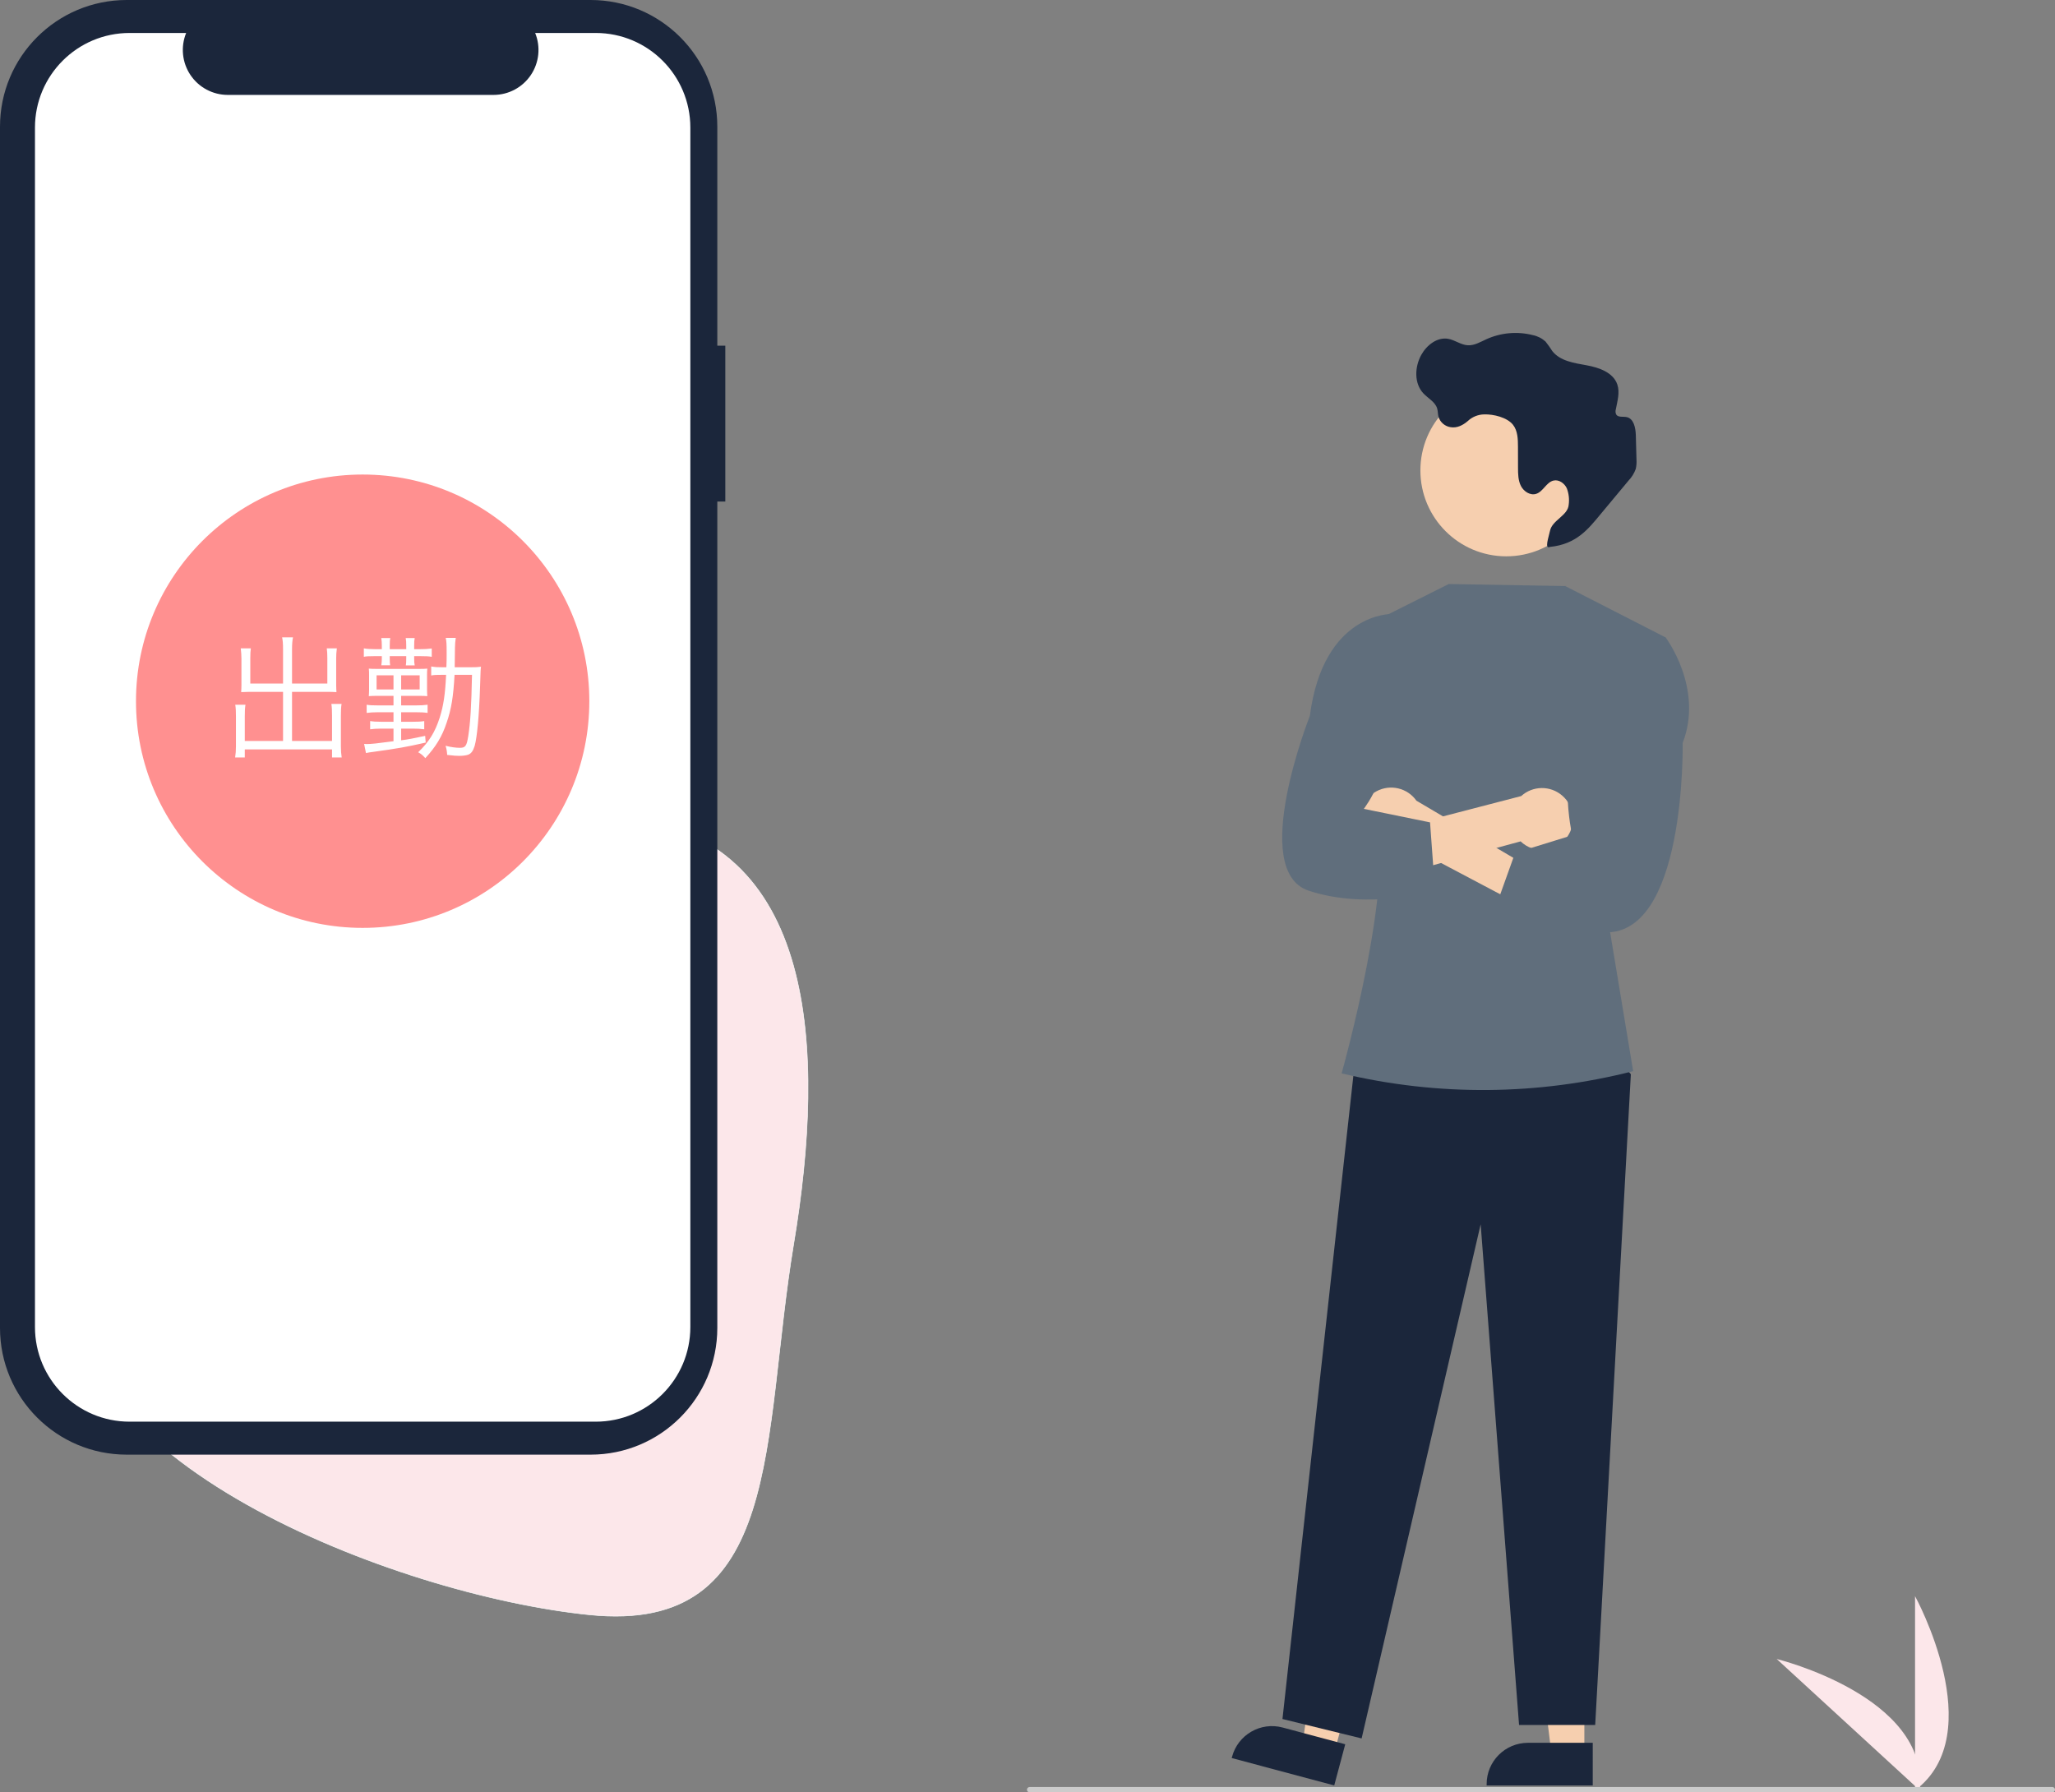
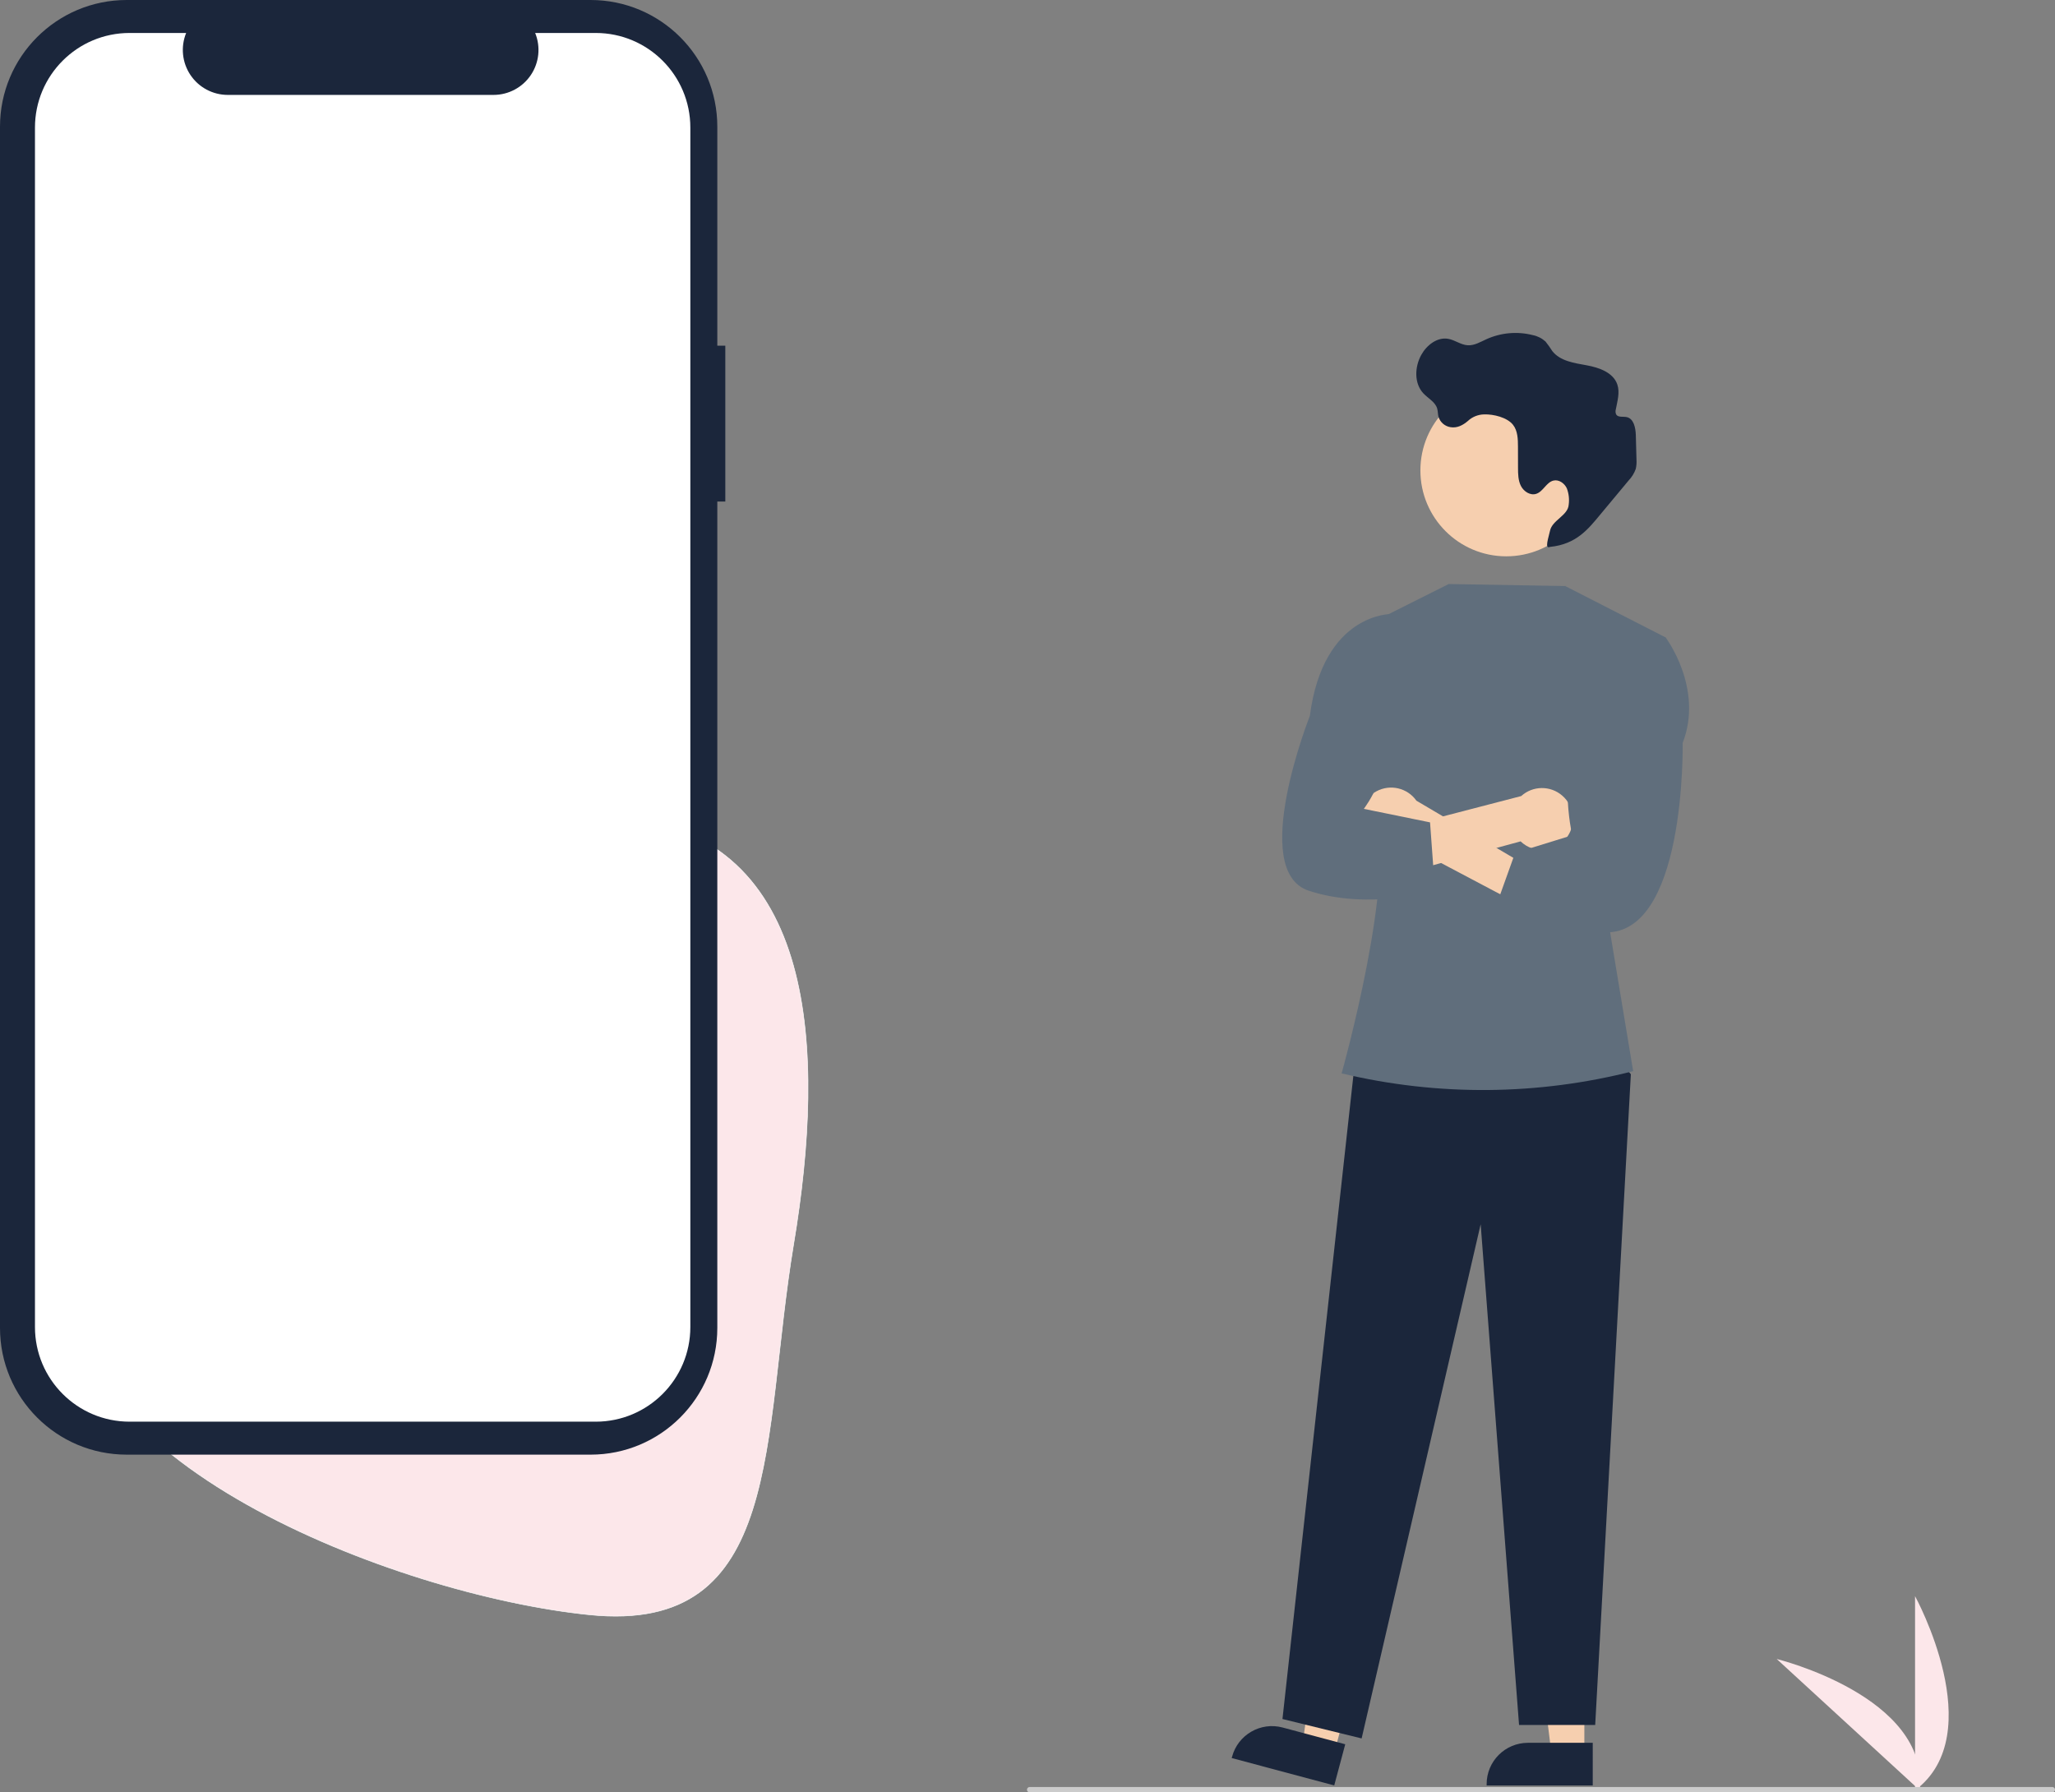
<svg xmlns="http://www.w3.org/2000/svg" xmlns:ns1="http://vectornator.io" height="100%" stroke-miterlimit="10" style="fill-rule:nonzero;clip-rule:evenodd;stroke-linecap:round;stroke-linejoin:round;" version="1.1" viewBox="0 0 765.6 667.744" width="100%" xml:space="preserve">
  <rect x="0" y="0" width="765.6" height="667.744" fill="#808080" stroke="none" />
  <defs>
    <clipPath id="TextBounds">
      <rect height="76" width="124.639" x="70.13" y="234.794" />
    </clipPath>
  </defs>
  <g id="Untitled" ns1:layerName="Untitled">
    <path d="M231.958 304.346C304.55 311.696 307.729 391.23 295.676 463.485C283.622 535.74 292.316 608.939 219.725 601.589C147.133 594.239 15.806 543.086 27.859 470.83C39.912 398.575 159.367 296.996 231.958 304.346Z" fill="#fce7ea" fill-rule="nonzero" opacity="1" stroke="#ffffff" stroke-linecap="butt" stroke-linejoin="round" stroke-width="0.2" />
    <path d="M713.462 666.985L713.462 594.645C713.462 594.645 741.654 645.931 713.462 666.985Z" fill="#fce7ea" fill-rule="nonzero" opacity="1" stroke="none" />
    <path d="M715.203 666.972L661.914 618.051C661.914 618.051 718.759 631.966 715.203 666.972Z" fill="#fce7ea" fill-rule="nonzero" opacity="1" stroke="none" />
    <path d="M270.217 128.781L267.239 128.781L267.239 47.211C267.239 21.137 246.102 4.95265e-05 220.029 3.20169e-05L47.211 3.20169e-05C21.137-2.99125e-05 5.26581e-05 21.137 1.14223e-05 47.211L1.14223e-05 494.712C-1.09377e-05 520.786 21.137 541.923 47.211 541.923L220.028 541.923C246.102 541.923 267.239 520.786 267.239 494.712L267.239 186.844L270.217 186.844L270.217 128.781Z" fill="#1b263b" fill-rule="nonzero" opacity="1" stroke="none" />
    <path d="M221.934 12.283L199.375 12.283C201.482 17.448 200.879 23.322 197.768 27.952C194.656 32.581 189.445 35.358 183.867 35.359L84.862 35.359C79.284 35.358 74.072 32.581 70.96 27.952C67.849 23.322 67.246 17.448 69.353 12.283L48.283 12.283C28.812 12.283 13.027 28.067 13.027 47.539L13.027 494.384C13.027 513.855 28.812 529.64 48.283 529.64L221.934 529.64C241.405 529.64 257.19 513.855 257.19 494.384L257.19 494.384L257.19 47.539C257.19 28.067 241.405 12.283 221.934 12.283Z" fill="#ffffff" fill-rule="nonzero" opacity="1" stroke="none" />
-     <path d="M50.662 261.234C50.662 214.595 88.47 176.787 135.108 176.787C181.747 176.787 219.555 214.595 219.555 261.234C219.555 307.872 181.747 345.68 135.108 345.68C88.47 345.68 50.662 307.872 50.662 261.234Z" fill="#ff9090" fill-rule="nonzero" opacity="1" stroke="none" />
    <path d="M590.258 653.281L577.998 653.28L572.166 605.992L590.26 605.993L590.258 653.281Z" fill="#f6cfaf" fill-rule="nonzero" opacity="1" stroke="none" />
    <path d="M593.384 665.165L553.854 665.164L553.854 664.664C553.854 656.166 560.743 649.278 569.24 649.277L569.241 649.277L593.385 649.278L593.384 665.165Z" fill="#1b263b" fill-rule="nonzero" opacity="1" stroke="none" />
    <path d="M497.121 652.877L485.277 649.71L491.857 602.52L509.337 607.194L497.121 652.877Z" fill="#f6cfaf" fill-rule="nonzero" opacity="1" stroke="none" />
    <path d="M497.072 665.165L458.883 654.953L459.012 654.47C461.207 646.261 469.641 641.386 477.851 643.58L477.851 643.58L501.176 649.818L497.072 665.165Z" fill="#1b263b" fill-rule="nonzero" opacity="1" stroke="none" />
    <path d="M597.311 388.269L607.58 400.199L594.299 642.642L565.931 642.642L551.628 456.091L507.282 647.645L477.79 640.412L504.606 397.113L597.311 388.269Z" fill="#1b263b" fill-rule="nonzero" opacity="1" stroke="none" />
    <path d="M511.462 231.744L539.708 217.577L583.145 218.34L620.524 237.468L599.257 343.681L608.444 399.061L608.444 399.061C572.936 408.116 535.761 408.422 500.109 399.952L499.825 399.885C499.825 399.885 520.938 324.968 511.95 302.106L511.462 231.744Z" fill="#606e7c" fill-rule="nonzero" opacity="1" stroke="none" />
    <path d="M593.177 175.136C593.112 157.485 578.767 143.219 561.116 143.252C543.465 143.285 529.173 157.603 529.173 175.254C529.173 192.906 543.465 207.224 561.116 207.257C578.767 207.289 593.112 193.024 593.177 175.373C593.178 175.294 593.178 175.215 593.177 175.136Z" fill="#f6cfaf" fill-rule="nonzero" opacity="1" stroke="none" />
    <path d="M546.845 156.85C548.502 155.29 550.685 154.409 552.962 154.382C556.381 154.271 561.504 155.485 563.684 158.265C565.436 160.499 565.52 163.572 565.527 166.411L565.545 174.247C565.551 176.565 565.579 178.983 566.632 181.048C567.685 183.113 570.103 184.682 572.312 183.978C574.932 183.142 576.084 179.66 578.762 179.034C580.773 178.564 582.838 180.033 583.717 181.902C584.46 183.839 584.706 185.931 584.433 187.988C584.18 192.091 578.295 193.719 577.462 197.744C576.98 200.073 575.293 204.718 577.462 203.744C587.462 202.744 591.851 196.903 596.428 191.405L606.751 179.004C607.93 177.773 608.835 176.307 609.409 174.701C609.665 173.577 609.757 172.422 609.682 171.271C609.626 168.189 609.542 165.107 609.431 162.026C609.334 159.335 608.657 155.939 606.021 155.386C604.65 155.098 602.835 155.6 602.11 154.401C601.839 153.8 601.795 153.121 601.986 152.49C602.568 149.414 603.55 146.196 602.538 143.233C601.011 138.765 595.753 136.932 591.107 136.089C586.461 135.246 581.245 134.521 578.329 130.807C577.549 129.574 576.702 128.384 575.793 127.242C574.455 126.026 572.812 125.197 571.038 124.844C565.271 123.384 559.179 123.925 553.758 126.377C551.511 127.403 549.253 128.784 546.788 128.628C544.227 128.465 542.04 126.663 539.511 126.225C535.428 125.517 531.524 128.576 529.511 132.199C527.018 136.689 526.789 142.837 530.312 146.574C532.069 148.438 534.691 149.719 535.421 152.175C535.718 153.175 535.649 154.252 535.912 155.261C536.536 157.311 538.282 158.821 540.4 159.144C542.898 159.551 545.01 158.407 546.845 156.85Z" fill="#1b263b" fill-rule="nonzero" opacity="1" stroke="none" />
    <path d="M507.563 309.185C508.794 312.346 511.361 314.799 514.575 315.885C517.789 316.971 521.318 316.578 524.214 314.812L581.567 345.13L583.424 331.158L527.695 298.296C524.331 293.523 517.929 292.02 512.793 294.798C507.657 297.577 505.41 303.757 507.563 309.185Z" fill="#f6cfaf" fill-rule="nonzero" opacity="1" stroke="none" />
    <path d="M583.992 311.6C582.1 314.416 579.058 316.248 575.685 316.605C572.311 316.961 568.953 315.805 566.514 313.448L503.917 330.483L504.462 312.744L566.731 296.571C571.058 292.649 577.634 292.584 582.038 296.419C586.441 300.253 587.281 306.775 583.992 311.6Z" fill="#f6cfaf" fill-rule="nonzero" opacity="1" stroke="none" />
    <path d="M608.319 238.232L620.524 237.468C620.524 237.468 634.814 256.323 626.888 276.783C626.888 276.783 628.261 350.282 596.612 347.263C564.962 344.244 554.962 344.244 554.962 344.244L564.462 317.744L585.715 311.182C585.715 311.182 579.165 282.288 591.563 270.266L608.319 238.232Z" fill="#606e7c" fill-rule="nonzero" opacity="1" stroke="none" />
    <path d="M520.187 237.587L518.462 228.744C518.462 228.744 493.022 228.146 487.992 266.695C487.992 266.695 465.115 324.388 487.539 331.816C509.962 339.244 534.627 331.816 534.627 331.816L532.769 306.374L508.097 301.339C508.097 301.339 520.842 284.849 513.902 270.547L520.187 237.587Z" fill="#606e7c" fill-rule="nonzero" opacity="1" stroke="none" />
    <path d="M764.6 667.744L383.6 667.744C383.047 667.744 382.6 667.296 382.6 666.744C382.6 666.192 383.047 665.744 383.6 665.744L764.6 665.744C765.152 665.744 765.6 666.192 765.6 666.744C765.6 667.296 765.152 667.744 764.6 667.744Z" fill="#cbcbcb" fill-rule="nonzero" opacity="1" stroke="none" />
    <g fill="#ffffff" opacity="1" stroke="none">
      <path clip-path="url(#TextBounds)" d="M105.45 254.644L93.25 254.644L93.25 245.244C93.25 243.694 93.3 242.594 93.45 241.544L89.7 241.544C89.85 242.944 89.95 244.144 89.95 245.394L89.95 255.294C89.95 256.144 89.9 256.894 89.85 257.844C90.9 257.794 92.05 257.744 92.95 257.744L105.45 257.744L105.45 276.044L91.2 276.044L91.2 266.794C91.2 264.894 91.25 263.794 91.45 262.544L87.65 262.544C87.85 263.794 87.9 265.094 87.9 266.994L87.9 277.994C87.9 279.594 87.8 280.944 87.6 282.194L91.2 282.194L91.2 279.194L123.7 279.194L123.7 282.194L127.3 282.194C127.1 280.894 127 279.794 127 277.994L127 266.694C127 264.744 127.05 263.544 127.25 262.244L123.45 262.244C123.65 263.494 123.7 264.744 123.7 266.544L123.7 276.044L108.8 276.044L108.8 257.744L122.25 257.744C123.2 257.744 124.35 257.794 125.35 257.844C125.3 256.994 125.25 256.294 125.25 255.294L125.25 245.344C125.25 243.944 125.3 242.994 125.5 241.544L121.75 241.544C121.9 242.694 121.95 243.794 121.95 245.194L121.95 254.644L108.8 254.644L108.8 241.994C108.8 239.894 108.9 238.844 109.15 237.444L105.1 237.444C105.35 238.594 105.45 239.744 105.45 241.994L105.45 254.644Z" />
      <path clip-path="url(#TextBounds)" d="M169.4 248.594C169.45 246.994 169.45 245.994 169.5 241.294C169.55 239.694 169.6 238.944 169.8 237.644L166.05 237.644C166.35 238.994 166.4 239.744 166.4 243.494C166.4 245.394 166.4 246.544 166.3 248.594L165.3 248.594C163.15 248.594 162.05 248.544 160.65 248.294L160.65 251.644C161.6 251.444 162.6 251.394 165.3 251.394L166.2 251.394C165.85 258.694 165.25 262.794 163.8 267.394C162.05 272.794 159.9 276.294 155.8 280.244C157.1 280.994 157.45 281.344 158.45 282.444C162.35 278.244 164.7 274.394 166.4 269.244C168.15 264.194 168.9 259.544 169.35 251.394L175.85 251.394C175.6 263.444 175.25 269.044 174.45 274.244C173.85 277.944 173.4 278.594 171.3 278.594C169.8 278.594 168 278.344 166 277.844C166.4 279.144 166.5 279.894 166.6 281.244C169.3 281.544 170 281.594 171.05 281.594C172.4 281.594 173.5 281.444 174.35 281.194C175.55 280.744 176.25 279.794 176.85 277.844C177.75 274.594 178.5 266.594 178.85 255.794C179.05 249.444 179.05 249.444 179.2 248.394C178.15 248.544 177.1 248.594 174.85 248.594L169.4 248.594ZM142.25 241.844L139.65 241.844C137.85 241.844 136.55 241.744 135.55 241.544L135.55 244.694C136.35 244.494 137.5 244.444 139.5 244.444L142.25 244.444L142.25 245.094C142.25 246.244 142.2 247.044 142.05 247.844L145.35 247.844C145.25 247.144 145.2 246.644 145.2 245.094L145.2 244.444L151.35 244.444L151.35 245.144C151.35 246.644 151.3 247.294 151.2 247.894L154.5 247.894C154.35 247.194 154.3 246.344 154.3 245.144L154.3 244.444L156.6 244.444C158.7 244.444 159.75 244.494 160.85 244.694L160.85 241.594C159.2 241.794 158.05 241.844 156.55 241.844L154.3 241.844L154.3 240.644C154.3 239.044 154.35 238.544 154.5 237.694L151.15 237.694C151.3 238.594 151.35 239.094 151.35 240.744L151.35 241.844L145.2 241.844L145.2 240.694C145.2 238.944 145.25 238.444 145.4 237.694L142.05 237.694C142.2 238.694 142.25 239.344 142.25 240.744L142.25 241.844ZM146.6 259.244L146.6 262.794L140.85 262.794C138.8 262.794 137.6 262.744 136.6 262.544L136.6 265.594C137.75 265.444 139.1 265.344 140.75 265.344L146.6 265.344L146.6 268.894L142.05 268.894C140.05 268.894 138.75 268.794 137.9 268.644L137.9 271.694C139.15 271.544 140.35 271.444 142 271.444L146.6 271.444L146.6 276.144C140.2 276.994 138.3 277.194 136.55 277.194C136.35 277.194 136.15 277.194 135.65 277.144L136.35 280.544C137.3 280.344 137.9 280.244 138.8 280.144C148.2 278.844 151.35 278.294 158.6 276.644L158.4 274.144C153.95 275.094 152.2 275.444 149.45 275.794L149.45 271.444L153.65 271.444C155.45 271.444 156.6 271.494 158.05 271.694L158.05 268.644C156.75 268.844 155.55 268.894 153.65 268.894L149.45 268.894L149.45 265.344L154.85 265.344C156.65 265.344 157.95 265.394 159.3 265.594L159.3 262.544C157.85 262.744 156.75 262.794 154.85 262.794L149.45 262.794L149.45 259.244L155.65 259.244C157.6 259.244 158 259.244 159.2 259.344C159.15 258.594 159.1 257.944 159.1 257.044L159.1 251.444C159.1 250.394 159.1 250.094 159.2 249.094C158.1 249.194 157.7 249.194 155.6 249.194L140.95 249.194C138.85 249.194 138.45 249.194 137.4 249.094C137.5 250.094 137.5 250.444 137.5 251.294L137.5 257.094C137.5 257.844 137.45 258.544 137.4 259.344C138.75 259.244 139.05 259.244 140.9 259.244L146.6 259.244ZM146.6 251.594L146.6 256.844L140.3 256.844L140.3 251.594L146.6 251.594ZM149.45 251.594L156.35 251.594L156.35 256.844L149.45 256.844L149.45 251.594Z" />
    </g>
  </g>
</svg>